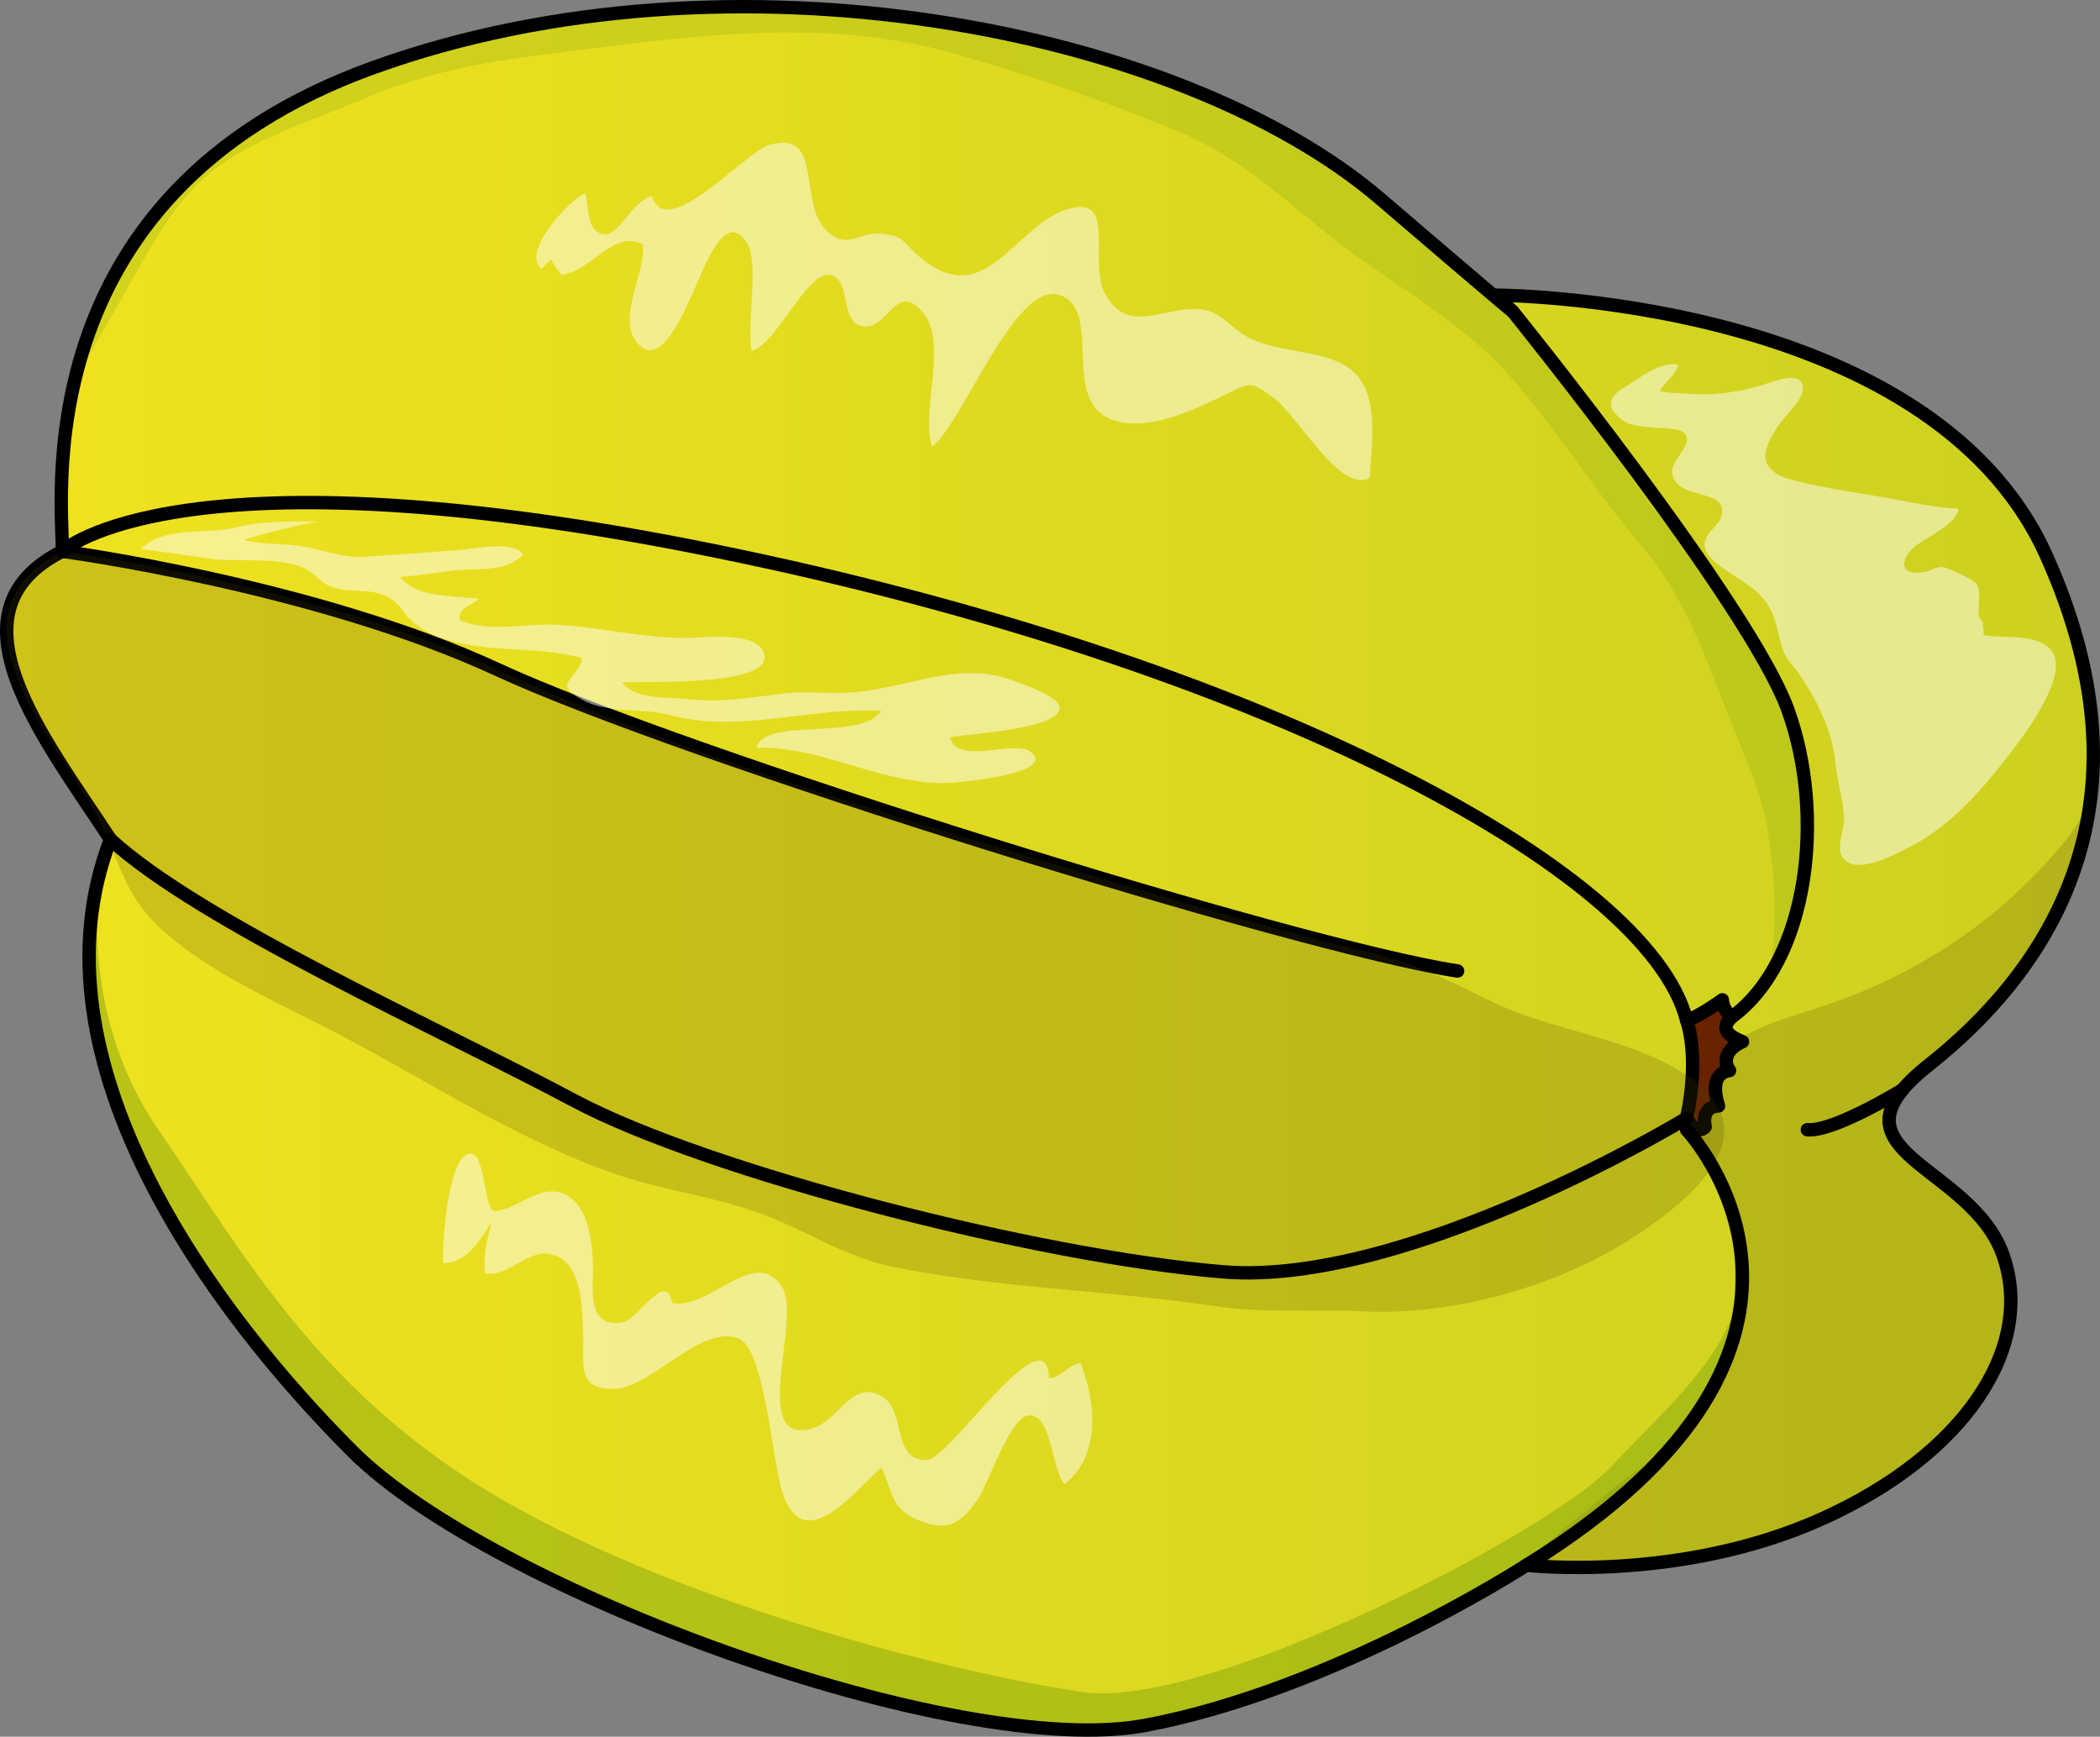
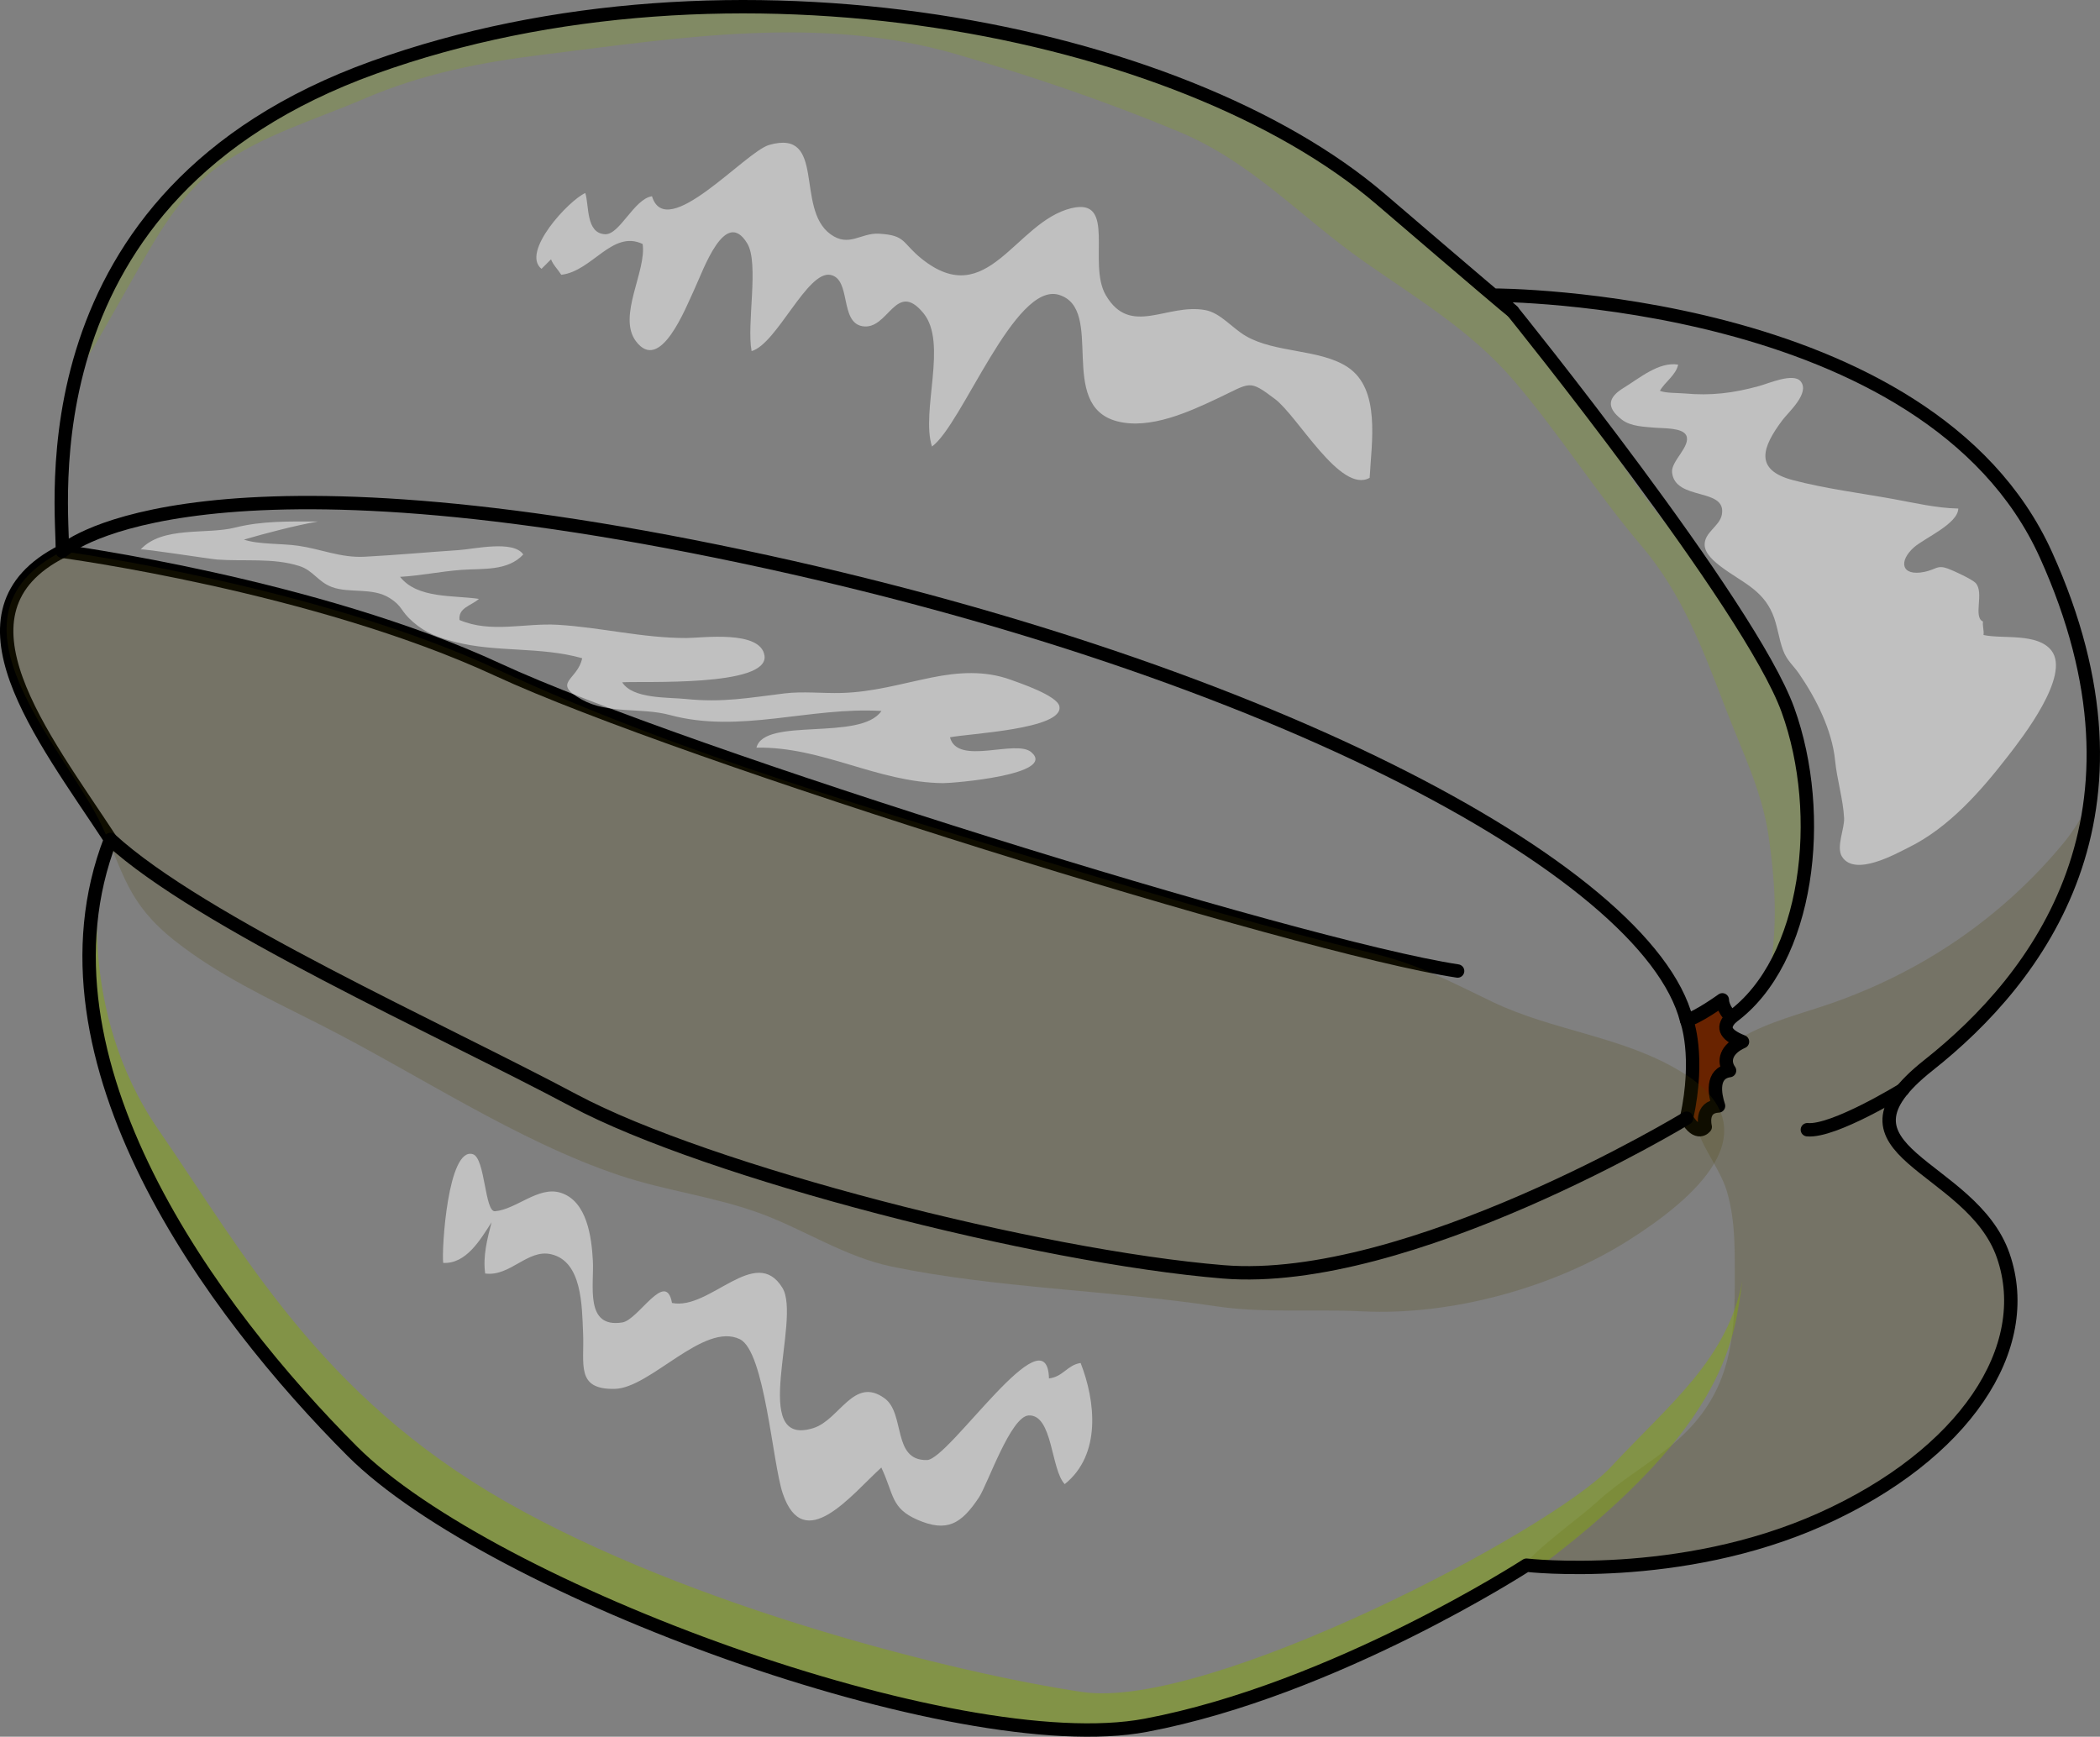
<svg xmlns="http://www.w3.org/2000/svg" version="1.1" id="Layer_1" x="0px" y="0px" width="156.832px" height="129.712px" viewBox="0 0 156.832 129.712" enable-background="new 0 0 156.832 129.712" xml:space="preserve">
  <rect x="0" y="0" width="156.832" height="129.712" fill="#808080" stroke="none" />
  <g>
    <linearGradient id="SVGID_1_" gradientUnits="userSpaceOnUse" x1="0.5" y1="64.856" x2="156.332" y2="64.856">
      <stop offset="0" style="stop-color:#F0E21F" />
      <stop offset="1" style="stop-color:#CCD11F" />
    </linearGradient>
-     <path fill="url(#SVGID_1_)" d="M27.914,5.038c26.57-9.565,60.314-2.923,75.194,9.831c14.879,12.754,8.502,7.174,8.502,7.174   s32.416,0,41.185,19.396s-0.532,31.599-8.769,38.118s3.189,7.316,5.58,14.226c2.392,6.908-2.922,14.88-13.551,19.662   s-22.054,3.454-22.054,3.454s-14.348,9.3-28.43,11.957c-14.083,2.657-48.891-10.097-59.253-20.46   C15.958,98.034,1.875,79.169,8.252,62.696C3.204,54.99-4.265,45.69,4.65,41.173C4.798,38.25,1.344,14.603,27.914,5.038z" />
    <path opacity="0.5" fill="#FFFFFF" d="M40.44,20.08c-1.556-1.257,2.044-5.123,3.271-5.664c0.297,0.952,0.034,3.001,1.472,3.078   c1.096,0.059,2.159-2.633,3.509-2.837c1.064,3.492,6.962-3.326,8.758-3.835c4.283-1.212,1.916,4.732,4.566,6.666   c1.389,1.013,2.254-0.11,3.622-0.034c2.043,0.114,1.696,0.671,3.196,1.874c4.931,3.954,6.973-2.751,11.166-3.776   c3.436-0.84,1.192,4.117,2.584,6.495c1.837,3.136,4.557,0.587,7.42,1.111c1.159,0.213,1.993,1.338,3.063,1.953   c2.195,1.263,5.533,0.954,7.578,2.308c2.474,1.638,1.785,5.618,1.643,8.269c-2.172,1.22-5.356-4.597-7.064-5.881   c-1.985-1.492-1.789-1.233-4.281-0.058c-2.115,0.997-5.072,2.365-7.533,1.711c-4.501-1.195-0.856-8.36-4.315-9.436   c-3.314-1.029-7.248,9.726-9.494,11.325c-0.845-2.652,1.198-7.739-0.643-9.967c-2.079-2.517-2.612,1.332-4.563,0.98   c-1.701-0.306-0.813-3.507-2.367-3.829c-1.736-0.36-4.005,5.148-5.897,5.691c-0.387-2.004,0.575-6.552-0.325-8.041   c-1.646-2.724-3.272,1.967-3.925,3.371c-0.693,1.489-2.58,6.367-4.396,3.922c-1.385-1.863,0.811-5.229,0.508-7.253   c-2.272-1.075-3.754,2.031-6.076,2.301c-0.247-0.396-0.625-0.757-0.764-1.156" />
    <path opacity="0.2" fill="#4F4400" d="M144.026,79.557c5.225-4.135,10.87-10.561,12.068-19.654   c-0.626,1.128-1.271,2.201-1.993,3.072c-4.625,5.582-10.589,9.636-17.473,12.008c-4.126,1.422-10.084,2.516-10.053,8.279   c0.01,1.861,1.813,3.787,2.382,5.681c0.681,2.271,0.594,4.601,0.6,7.017c0.013,4.978-0.755,8.627-4.589,11.867   c-1.874,1.583-3.867,2.668-5.667,4.319c-1.291,1.185-4.5,3.439-5.725,5.021c0.273-0.171,0.425-0.269,0.425-0.269   s11.425,1.328,22.054-3.454s15.942-12.754,13.551-19.662C147.216,86.874,135.79,86.077,144.026,79.557z" />
    <path opacity="0.5" fill="#84A70E" d="M80.834,126.371c-9.377-1.388-29.26-6.326-43.099-14.233S18.163,93.553,11.837,84.383   c-6.2-8.987-4.369-19.108-4.294-19.508c-4.428,15.932,8.869,33.612,18.776,43.521c10.362,10.363,45.17,23.117,59.253,20.46   c14.082-2.657,28.43-11.957,28.43-11.957s0.37,0.042,1.03,0.085c14.319-10.778,14.485-17.361,15.092-21.32   c-1.123,5.867-5.401,9.158-9.823,13.903S90.211,127.758,80.834,126.371z" />
    <g opacity="0.5">
      <g>
        <path opacity="0.5" fill="#84A70E" d="M125.017,39.801c-4.115-4.629-6.75-10.359-10.775-14.93     c-0.443-0.504-0.881-1.064-1.313-1.641c-0.295-0.225-2.444-2.04-9.82-8.362C88.229,2.115,54.484-4.528,27.914,5.038     C12.765,10.492,7.382,20.52,5.521,28.678c0.248-0.574,0.52-1.143,0.854-1.697c1.047-1.729,1.978-3.437,2.991-5.195     c1.94-3.366,3.763-7.108,7.038-9.415c3.292-2.318,7.137-3.431,10.804-5.002c4.36-1.869,8.683-2.711,13.371-3.29     c10.235-1.265,20.662-2.973,30.782-0.048c5.654,1.634,11.217,3.532,16.63,5.783c5.528,2.298,9.094,6.365,13.884,9.723     c4.015,2.814,7.966,5.154,11.151,8.855c3.407,3.959,6.159,8.379,9.551,12.364c3.108,3.653,4.645,7.878,6.342,12.275     c1.233,3.195,2.67,6.057,3.159,9.386c0.46,3.125,0.668,6.219,0.209,9.314c3.761-4.279,3.338-12.393,1.58-17.302     C131.833,48.75,128.912,44.183,125.017,39.801z" />
        <path fill="#84A70E" d="M112.892,23.18c-0.277-0.372-0.551-0.746-0.82-1.131c-0.292-0.006-0.461-0.007-0.461-0.007     S112.608,22.916,112.892,23.18z" />
      </g>
    </g>
    <path fill="none" stroke="#000000" stroke-linecap="round" stroke-linejoin="round" stroke-miterlimit="10" d="M27.914,5.038   c26.57-9.565,60.314-2.923,75.194,9.831c14.879,12.754,8.502,7.174,8.502,7.174s32.416,0,41.185,19.396s-0.532,31.599-8.769,38.118   s3.189,7.316,5.58,14.226c2.392,6.908-2.922,14.88-13.551,19.662s-22.054,3.454-22.054,3.454s-14.348,9.3-28.43,11.957   c-14.083,2.657-48.891-10.097-59.253-20.46C15.958,98.034,1.875,79.169,8.252,62.696C3.204,54.99-4.265,45.69,4.65,41.173   C4.798,38.25,1.344,14.603,27.914,5.038z" />
    <path fill="#692300" d="M125.957,76.19c0,0,1.021,2.631,0,7.326c0.817,1.429,1.393,0.646,1.393,0.646s-0.397-1.504,0.994-1.562   c-0.284-0.853-0.568-2.442,0.823-2.642c-0.511-0.71-0.255-1.618,0.966-2.158c-1.448-0.568-1.476-1.165-0.823-1.818   c-0.711-0.682-0.682-1.307-0.682-1.307S126.752,76.029,125.957,76.19z" />
    <path fill="none" stroke="#000000" stroke-linecap="round" stroke-linejoin="round" stroke-miterlimit="10" d="M125.957,76.19   c0,0,1.021,2.631,0,7.326c0.817,1.429,1.393,0.646,1.393,0.646s-0.397-1.504,0.994-1.562c-0.284-0.853-0.568-2.442,0.823-2.642   c-0.511-0.71-0.255-1.618,0.966-2.158c-1.448-0.568-1.476-1.165-0.823-1.818c-0.711-0.682-0.682-1.307-0.682-1.307   S126.752,76.029,125.957,76.19z" />
    <path fill="none" stroke="#000000" stroke-linecap="round" stroke-linejoin="round" stroke-miterlimit="10" d="M4.65,41.173   c0,0,18.875,2.516,32.541,8.849s59.666,20.667,71.666,22.5" />
    <path opacity="0.2" fill="#4F4400" d="M125.59,80.067c-4.348-2.665-9.573-3.057-14.11-5.231c-3.208-1.538-5.483-2.792-8.979-3.641   c-7.376-1.791-14.672-3.913-21.938-6.107c-14.528-4.39-29.568-8.669-43.372-15.065C23.525,43.689,4.65,41.173,4.649,41.174   c-9.72,4.925,0.291,14.725,2.996,20.58c1.602,3.469,1.88,5.706,5.385,8.488c3.241,2.574,7.085,4.366,10.759,6.223   c7.36,3.719,14.782,8.744,22.475,11.32c3.487,1.168,7.105,1.576,10.601,2.872c3.196,1.185,6.27,3.223,9.734,3.941   c7.727,1.604,16.327,1.771,24.146,2.954c3.606,0.545,7.293,0.205,11.01,0.389c6.678,0.331,14.356-1.792,19.953-5.358   C126.337,89.634,132.682,84.415,125.59,80.067z" />
    <path fill="none" stroke="#000000" stroke-linecap="round" stroke-linejoin="round" stroke-miterlimit="10" d="M4.65,41.173   c0,0,8.707-8.182,48.874,0s69.532,23.685,72.433,35.017" />
    <path fill="none" stroke="#000000" stroke-linecap="round" stroke-linejoin="round" stroke-miterlimit="10" d="M112.968,23.257   c0,0,17.724,21.932,20.557,29.765s1.57,18.753-4.215,22.96" />
    <path fill="none" stroke="#000000" stroke-linecap="round" stroke-linejoin="round" stroke-miterlimit="10" d="M142.101,81.381   c0,0-5.172,3.181-7.124,2.994" />
-     <path fill="none" stroke="#000000" stroke-linecap="round" stroke-linejoin="round" stroke-miterlimit="10" d="M125.957,84.375   c0,0,15.022,15.9-11.955,32.523" />
    <path fill="none" stroke="#000000" stroke-linecap="round" stroke-linejoin="round" stroke-miterlimit="10" d="M125.957,83.516   c0,0-20.767,12.61-34.6,11.475s-38.5-7.469-48.5-12.802S14.979,68.87,8.252,62.696" />
    <path opacity="0.5" fill="#FFFFFF" d="M10.5,41.042c1.628-1.775,4.921-1.102,7.045-1.636c2.036-0.513,4.04-0.459,6.194-0.456   c-1.729,0.309-3.809,0.854-5.521,1.35c1.059,0.371,2.809,0.28,4.057,0.461c1.714,0.247,3.178,0.915,4.964,0.82   c2.334-0.124,4.687-0.339,7.029-0.497c1.16-0.078,4.077-0.761,4.81,0.328c-1.16,1.259-3.038,1.036-4.609,1.15   c-1.557,0.113-3.011,0.43-4.59,0.521c1.301,1.646,3.987,1.36,5.891,1.647c-0.586,0.517-1.555,0.654-1.452,1.577   c2.349,1.004,4.869,0.209,7.332,0.356c3.245,0.194,6.304,0.989,9.603,0.989c1.133,0,5.551-0.623,5.842,1.313   c0.354,2.361-9.19,1.894-10.627,1.995c0.79,1.253,3.402,1.106,4.75,1.245c2.759,0.283,4.701-0.091,7.363-0.415   c1.394-0.17,2.854,0.005,4.26-0.034c2.363-0.064,4.438-0.688,6.729-1.152c1.987-0.403,3.979-0.538,5.91,0.164   c0.645,0.234,3.459,1.174,3.635,1.975c0.376,1.726-6.774,2.04-8.168,2.324c0.557,2.156,4.918,0.115,6.074,1.113   c1.94,1.676-5.848,2.319-6.597,2.311c-4.946-0.057-8.973-2.733-13.93-2.652c0.588-2.311,7.772-0.457,9.333-2.738   c-5.365-0.322-10.562,1.716-15.801,0.301c-2.137-0.577-4.596-0.052-6.568-1.149c-2.311-1.287-0.313-1.438,0.02-3.093   c-3.154-0.886-6.409-0.416-9.505-1.219c-1.194-0.31-2.164-0.648-3.12-1.481c-1.002-0.874-0.744-1.157-1.762-1.799   c-1.28-0.809-3.016-0.327-4.318-0.822c-1.047-0.398-1.376-1.233-2.425-1.567c-1.95-0.621-4.114-0.33-6.127-0.481   C15.623,41.746,10.59,40.944,10.5,41.042z" />
    <path opacity="0.5" fill="#FFFFFF" d="M125.327,27.233c-0.156,0.774-0.994,1.301-1.362,1.956c0.439,0.182,1.336,0.152,1.832,0.197   c1.995,0.181,3.634-0.021,5.584-0.556c0.695-0.19,2.551-1.01,3.094-0.35c0.718,0.875-0.914,2.302-1.358,2.896   c-1.514,2.023-2.137,3.712,0.767,4.479c2.438,0.644,5.049,0.969,7.528,1.419c1.625,0.294,3.181,0.672,4.837,0.707   c-0.019,1.14-2.538,2.213-3.31,2.898c-1.16,1.031-0.967,2.191,0.783,1.832c0.88-0.181,0.936-0.54,1.759-0.242   c0.391,0.142,1.802,0.794,2.061,1.072c0.668,0.718-0.212,2.542,0.552,2.881c-0.049,0.304,0.089,0.696,0.038,1.003   c1.406,0.318,4.031-0.183,5.076,1.167c1.444,1.865-2.204,6.529-3.238,7.865c-2.026,2.617-4.401,5.336-7.4,6.822   c-0.973,0.481-4.046,2.235-5.008,0.699c-0.449-0.719,0.198-2.086,0.159-2.875c-0.071-1.406-0.532-2.875-0.672-4.299   c-0.22-2.25-1.408-4.618-2.689-6.482c-0.439-0.64-0.895-0.964-1.184-1.723c-0.342-0.896-0.425-1.892-0.805-2.773   c-0.777-1.811-2.321-2.363-3.793-3.465c-0.51-0.381-1.228-0.974-1.269-1.618c-0.063-0.973,1.109-1.419,1.279-2.294   c0.401-2.07-3.493-1.005-3.715-3.17c-0.087-0.847,1.431-1.964,1.059-2.759c-0.277-0.592-1.748-0.52-2.321-0.574   c-0.804-0.076-1.803-0.083-2.477-0.597c-1.296-0.986-0.947-1.728,0.135-2.389C122.417,28.262,123.888,26.993,125.327,27.233z" />
    <path opacity="0.5" fill="#FFFFFF" d="M36.71,91.293c-0.322,1.247-0.657,2.523-0.476,3.821c1.858,0.254,3.171-1.839,4.917-1.44   c2.324,0.53,2.307,3.843,2.395,5.89c0.101,2.347-0.556,4.231,2.369,4.167c2.666-0.059,6.632-5.013,9.335-3.712   c1.872,0.901,2.433,9.245,3.208,11.525c1.577,4.642,5.127,0.097,7.361-1.938c0.952,2.016,0.704,3.029,2.687,3.897   c2.224,0.974,3.29,0.306,4.597-1.654c0.655-0.982,2.376-6.08,3.727-6.134c1.799-0.072,1.645,4.052,2.686,5.13   c2.76-2.21,2.292-6.224,1.188-9.048c-1.007,0.153-1.287,1.02-2.363,1.155c-0.141-5.101-7.451,6.048-9.104,6.093   c-2.622,0.072-1.611-3.471-3.172-4.608c-2.304-1.679-3.365,1.611-5.322,2.223c-4.859,1.521-0.857-8.113-2.313-10.48   c-2.01-3.268-5.435,1.719-8.243,1.133c-0.46-2.528-2.505,1.262-3.707,1.455c-2.833,0.455-2.102-2.767-2.203-4.612   c-0.092-1.663-0.402-4.469-2.43-5.08c-1.645-0.496-3.279,1.243-4.875,1.388c-0.778,0.07-0.729-3.964-1.652-4.259   c-1.875-0.601-2.346,7.121-2.222,8.117C34.813,94.414,35.869,92.596,36.71,91.293z" />
  </g>
</svg>